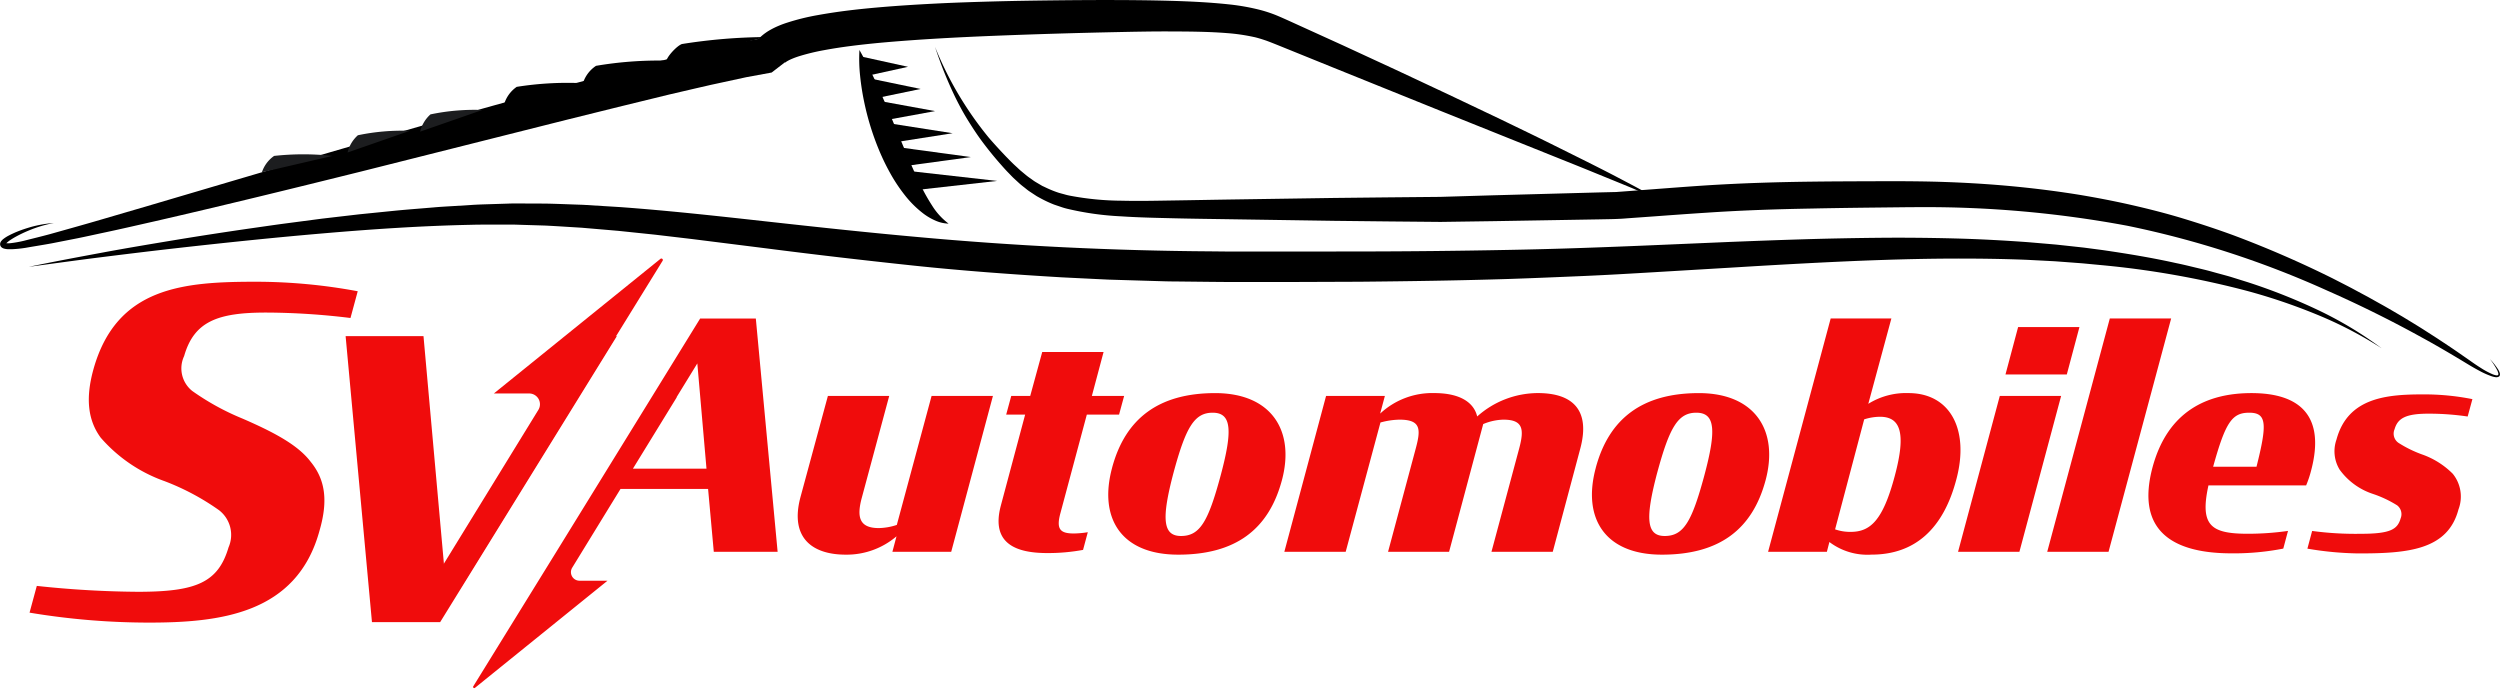
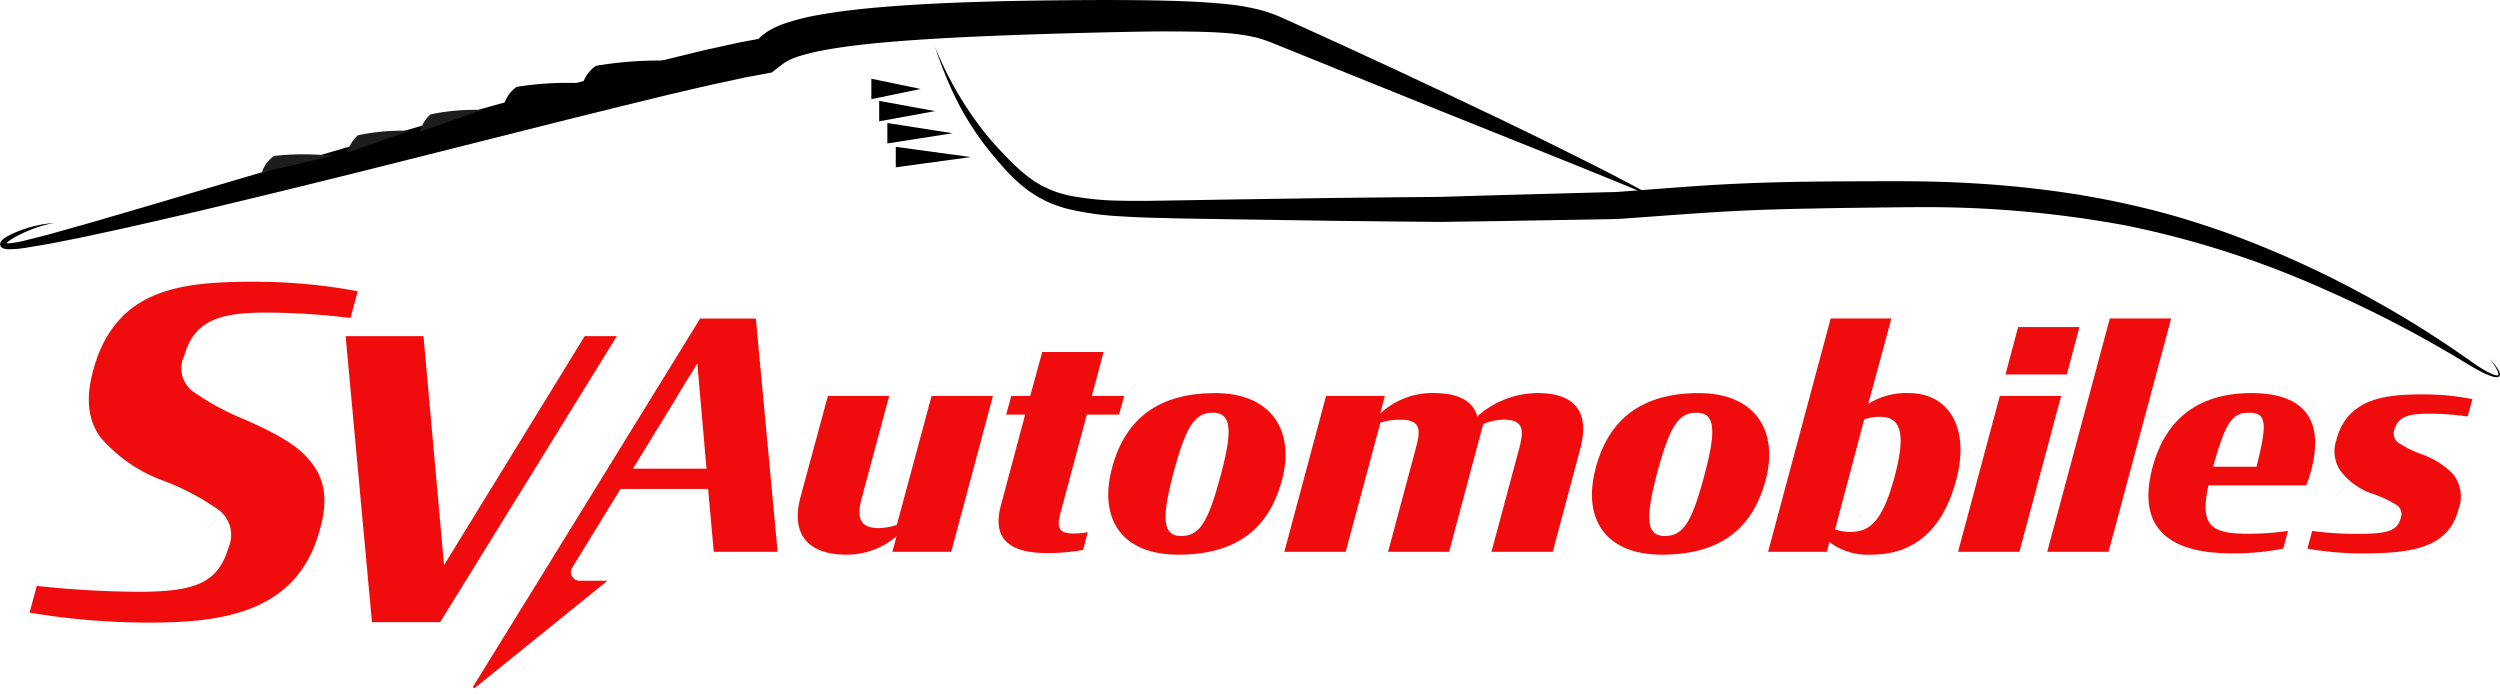
<svg xmlns="http://www.w3.org/2000/svg" width="169.687" height="47.202" viewBox="0 0 169.687 47.202">
  <defs>
    <style>.a,.b{fill:#f00c0c;}.a{stroke:rgba(0,0,0,0);stroke-miterlimit:10;}.c{fill:#1c1d1f;}</style>
  </defs>
  <g transform="translate(-630.904 -817.163)">
    <path class="a" d="M-2259.292,829.58l5.637-9.129h0l9.763-15.836h3.777l1.48,15.836h-4.333l-.387-4.27h-5.942l-.771,1.255-1.849,3.015h0l-.66,1.076a.581.581,0,0,0,.495.886h1.9l-8.99,7.266a.077.077,0,0,1-.052.021A.078.078,0,0,1-2259.292,829.58Zm15.829-14.772-.622-7.145-1.4,2.28,0,.026-2.971,4.838Zm-45.947,9.772.492-1.815a67.894,67.894,0,0,0,6.861.4c3.938,0,5.445-.616,6.153-3.015a2.115,2.115,0,0,0-.646-2.524,16.476,16.476,0,0,0-3.692-1.969,10.3,10.3,0,0,1-4.338-2.953c-.861-1.169-1.047-2.646-.492-4.646,1.569-5.6,6.123-5.938,11.045-5.938a37.8,37.8,0,0,1,6.892.646l-.492,1.815a48,48,0,0,0-5.723-.369c-3.262,0-4.892.584-5.568,2.953a1.958,1.958,0,0,0,.553,2.37,16.994,16.994,0,0,0,3.415,1.876c2.123.923,3.754,1.785,4.615,2.922.985,1.2,1.2,2.615.616,4.646-1.538,5.723-6.83,6.277-11.63,6.277A49.366,49.366,0,0,1-2289.409,824.58Zm23.241.643-1.788-19.409h5.286l1.394,15.542,9.546-15.542h2.182l-11.991,19.409Zm98.923-5.438-.171.665h-3.99l4.248-15.836h4.12l-1.567,5.793a4.833,4.833,0,0,1,2.725-.729c2.854,0,4.163,2.51,3.24,5.9-.879,3.3-2.788,5.064-5.75,5.064A4.28,4.28,0,0,1-2167.246,819.786Zm2.362-8.325-.408,1.544-1.567,5.923a3.091,3.091,0,0,0,1.051.171c1.331,0,2.189-.751,3-3.8.795-2.962.365-4.013-1.009-4.013A3.586,3.586,0,0,0-2164.884,811.461Zm-18.218,3.282c.9-3.347,3.175-5.063,6.995-5.063,3.842,0,5.429,2.575,4.528,5.922s-3.155,5.043-7.039,5.043S-2184.026,818.155-2183.1,814.743Zm4.162.365c-.815,3.09-.73,4.27.516,4.27,1.288,0,1.845-.987,2.681-4.077.837-3.111.751-4.291-.536-4.291C-2177.523,811.01-2178.1,812-2178.94,815.108Zm-36.992-.365c.9-3.347,3.174-5.063,6.994-5.063,3.841,0,5.43,2.575,4.529,5.922s-3.156,5.043-7.039,5.043S-2216.855,818.155-2215.931,814.743Zm4.162.365c-.815,3.09-.729,4.27.515,4.27,1.288,0,1.847-.987,2.683-4.077.837-3.111.752-4.291-.536-4.291C-2210.352,811.01-2210.932,812-2211.77,815.108Zm-25.32,1.652,1.867-6.889h4.162l-1.866,6.931c-.343,1.288-.171,2.039,1.16,2.039a4.083,4.083,0,0,0,1.222-.214l2.36-8.755h4.164l-2.832,10.58h-3.992l.279-1.052a5.21,5.21,0,0,1-3.454,1.245C-2236.252,820.644-2237.819,819.528-2237.09,816.761Zm102.288,3.476.322-1.2a22.026,22.026,0,0,0,3.282.194c2.04,0,2.511-.3,2.726-1.052a.757.757,0,0,0-.237-.879,7.683,7.683,0,0,0-1.631-.772,4.536,4.536,0,0,1-2.273-1.652,2.388,2.388,0,0,1-.215-2.039c.772-2.875,3.455-3.069,5.9-3.069a16.784,16.784,0,0,1,3.326.322l-.322,1.18a18.052,18.052,0,0,0-2.659-.193c-1.525,0-2.083.3-2.3,1.051a.758.758,0,0,0,.322.966,7.985,7.985,0,0,0,1.544.751,5.516,5.516,0,0,1,2.081,1.31,2.456,2.456,0,0,1,.387,2.425c-.729,2.768-3.476,2.983-6.782,2.983A22.211,22.211,0,0,1-2134.8,820.237Zm-10.513-5.514c1.029-3.82,3.711-5.043,6.716-5.043,3.389,0,5,1.631,4.055,5.235a7.189,7.189,0,0,1-.344,1.031h-6.63c-.6,2.746.172,3.282,2.7,3.282a19.551,19.551,0,0,0,2.7-.193l-.321,1.2a17.421,17.421,0,0,1-3.5.322C-2143.878,820.559-2146.474,819.078-2145.315,814.722Zm4.118-.043h2.94c.729-2.9.708-3.669-.494-3.669C-2139.907,811.01-2140.358,811.632-2141.2,814.679Zm-82.289,2.64,1.651-6.18h-1.287l.343-1.266h1.288l.815-2.983h4.164l-.795,2.983h2.19l-.344,1.266h-2.188l-1.8,6.717c-.279,1.051-.021,1.352.923,1.352a6.393,6.393,0,0,0,.944-.086l-.322,1.2a13.063,13.063,0,0,1-2.425.215C-2222.455,820.537-2224.171,819.894-2223.485,817.319Zm71.024,3.132,4.248-15.836h4.164l-4.25,15.836Zm-6.052,0,2.833-10.579h4.163l-2.832,10.579Zm-31.67,0,1.888-7.038c.342-1.287.256-1.931-1.073-1.931a3.754,3.754,0,0,0-1.375.3l-2.316,8.669h-4.142l1.887-7.038c.344-1.287.344-1.931-1.115-1.931a5.213,5.213,0,0,0-1.288.193l-2.36,8.776h-4.164l2.833-10.579h3.991l-.321,1.2a5.179,5.179,0,0,1,3.668-1.394c1.8,0,2.7.665,2.919,1.588a6.2,6.2,0,0,1,4.121-1.588c2.273,0,3.6,1.073,2.874,3.776l-1.866,6.995Zm34.889-12.037.858-3.218h4.162l-.858,3.218Z" transform="translate(2922.32 34.166)" />
-     <path class="b" d="M884.92,991.013l7.2-11.719a.731.731,0,0,0-.623-1.114H889.1l11.31-9.14a.1.1,0,0,1,.15.123l-13.809,22.363" transform="translate(-224.675 -134.31)" />
-     <path d="M1135.793,846.546a32.145,32.145,0,0,1,1.519,3.083c.455,1.029.875,2.059,1.3,3.077s.851,2.026,1.327,3a12.965,12.965,0,0,0,.79,1.407,4.491,4.491,0,0,0,1.114,1.217,2.332,2.332,0,0,1-.883-.2,4.012,4.012,0,0,1-.8-.461,6.941,6.941,0,0,1-1.292-1.276,11,11,0,0,1-.985-1.482,15.141,15.141,0,0,1-.764-1.579,18.135,18.135,0,0,1-1.017-3.316,17.075,17.075,0,0,1-.264-1.714A10.845,10.845,0,0,1,1135.793,846.546Z" transform="translate(-446.554 -25.989)" />
-     <path d="M1140.326,851.124l-3.154.693v-1.386Z" transform="translate(-447.789 -29.426)" />
+     <path d="M1140.326,851.124v-1.386Z" transform="translate(-447.789 -29.426)" />
    <path d="M1146.26,864.132l-3.345.693v-1.386Z" transform="translate(-452.869 -40.931)" />
    <path d="M1151.312,877.14l-3.794.693v-1.386Z" transform="translate(-456.94 -52.436)" />
    <path d="M1156.757,890.148l-4.429.693v-1.386Z" transform="translate(-461.195 -63.942)" />
    <path d="M1162.367,904.156l-5.095.693v-1.386Z" transform="translate(-465.567 -76.332)" />
-     <path d="M1169.609,918.164l-6.168.693V917.47Z" transform="translate(-471.024 -88.721)" />
-     <path d="M647.794,941.016c1.646-.343,3.3-.651,4.953-.959s3.312-.585,4.972-.86,3.323-.529,4.988-.772c.833-.117,1.666-.242,2.5-.352l2.5-.329,2.51-.292,2.516-.254c.84-.08,1.682-.142,2.523-.214.42-.039.843-.061,1.264-.087l1.266-.077c.422-.031.846-.042,1.269-.056l1.271-.04c.424-.019.849-.006,1.273-.007l1.274.005c.848.018,1.695.056,2.542.083l2.534.156c3.373.248,6.723.62,10.062.99s6.672.731,10.007,1.03q10,.918,20.042.984l1.254.013,1.26,0,2.52,0,5.036-.005q5.034-.007,10.061-.106,2.514-.047,5.025-.133t5.027-.195l5.037-.215c1.681-.066,3.362-.13,5.046-.18s3.369-.083,5.056-.1,3.376,0,5.064.043,3.378.132,5.065.256l1.264.108.632.055.631.068,1.261.138,1.258.166c1.674.244,3.344.518,5,.887.415.083.825.185,1.237.284s.823.193,1.231.309.817.219,1.223.338l1.211.378a39.412,39.412,0,0,1,4.71,1.87,25.816,25.816,0,0,1,4.329,2.6,26.908,26.908,0,0,0-4.458-2.313,39.362,39.362,0,0,0-4.746-1.6,60.8,60.8,0,0,0-9.854-1.735l-1.246-.118-1.249-.094-.624-.046-.625-.033-1.25-.065c-1.668-.067-3.339-.09-5.01-.085s-3.344.043-5.017.1-3.346.135-5.021.223-3.349.186-5.025.289l-5.032.3c-1.68.1-3.359.2-5.044.272s-3.367.144-5.051.2c-3.368.106-6.735.155-10.1.188l-5.046.019-2.521,0h-1.26l-1.266-.011-2.532-.028c-.422,0-.844-.017-1.266-.029l-1.266-.038-1.266-.038-.633-.019-.632-.03-2.53-.124c-3.37-.2-6.739-.444-10.093-.8s-6.7-.744-10.035-1.174l-5-.628-2.494-.294-2.494-.26-2.493-.213c-.831-.048-1.662-.107-2.493-.147l-1.246-.038c-.416-.01-.831-.034-1.247-.026l-1.249,0c-.416,0-.833,0-1.25.013-3.337.068-6.683.293-10.024.579s-6.681.633-10.019,1.011c-1.669.188-3.336.392-5,.6S649.46,940.792,647.794,941.016Z" transform="translate(-14.939 -105.741)" />
    <path d="M1285.87,865.933a5.106,5.106,0,0,1,.561.711,1.129,1.129,0,0,1,.1.211l.016.06a.657.657,0,0,1,.006.067.185.185,0,0,1-.063.14.361.361,0,0,1-.262.041,1.459,1.459,0,0,1-.23-.055,5.474,5.474,0,0,1-.837-.372c-.269-.142-.531-.294-.79-.451-1.027-.623-2.059-1.234-3.112-1.808q-3.148-1.739-6.434-3.188a64.259,64.259,0,0,0-13.566-4.4,74.434,74.434,0,0,0-14.19-1.262c-.595,0-1.19.009-1.793.015l-1.8.02c-1.2.015-2.4.032-3.6.058-2.4.043-4.781.12-7.164.282-1.193.076-2.39.164-3.589.252l-1.812.13c-.614.056-1.214.057-1.817.07l-7.233.123-3.616.052-3.609-.034-3.609-.04-3.609-.055-3.609-.055c-1.2-.019-2.406-.033-3.608-.062s-2.414-.052-3.63-.133a19.78,19.78,0,0,1-3.66-.513,4.422,4.422,0,0,1-.453-.135c-.15-.051-.3-.1-.449-.152a7.987,7.987,0,0,1-.865-.4l-.21-.114-.1-.057-.1-.065-.4-.264c-.132-.088-.249-.193-.374-.288a4.508,4.508,0,0,1-.358-.3l-.343-.316c-.112-.107-.215-.22-.323-.33-.218-.218-.417-.45-.619-.678-.4-.458-.781-.929-1.148-1.418s-.7-1-1.018-1.515-.605-1.052-.873-1.6a27.369,27.369,0,0,1-1.345-3.358,23.55,23.55,0,0,0,3.638,6.149c.385.449.792.888,1.2,1.316.208.211.413.426.631.622.108.1.213.2.324.3l.335.278a4.051,4.051,0,0,0,.345.261c.118.081.23.172.353.244l.367.217.092.054.1.045.192.091a7.14,7.14,0,0,0,.788.316c.135.043.275.077.412.115a3.783,3.783,0,0,0,.417.1,19.356,19.356,0,0,0,3.492.334c1.187.03,2.383,0,3.583-.018s2.4-.042,3.606-.061l3.605-.054,3.605-.054,3.6-.039,3.6-.034,3.6-.107,7.192-.195.9-.022.225-.005c.074,0,.147-.01.221-.015l.441-.033,1.785-.134c1.2-.09,2.4-.184,3.606-.263,2.416-.156,4.843-.231,7.253-.26,1.206-.015,2.41-.021,3.615-.025s2.4-.011,3.62.006c2.427.032,4.857.164,7.275.423q1.813.194,3.617.483c1.2.2,2.4.43,3.583.7s2.369.572,3.533.927,2.319.736,3.458,1.156a70.98,70.98,0,0,1,6.663,2.9c.537.278,1.079.546,1.61.837l.8.429.791.443c.53.291,1.046.6,1.569.906l.773.471c.257.158.514.316.767.481l.762.489.754.5c.5.331.995.682,1.49,1.024.243.174.489.343.742.5a5.329,5.329,0,0,0,.78.42,1.323,1.323,0,0,0,.2.065.276.276,0,0,0,.175,0c.031-.018.038-.085.018-.153a1.1,1.1,0,0,0-.079-.2A5.059,5.059,0,0,0,1285.87,865.933Z" transform="translate(-485.965 -24.403)" />
    <path d="M634.56,832.3a8.406,8.406,0,0,0-1.712.513,8.775,8.775,0,0,0-.8.377c-.129.07-.256.143-.378.222a2.089,2.089,0,0,0-.329.253.47.47,0,0,0-.054.064c-.013.017-.019.039-.012.023a.087.087,0,0,0,0-.052.228.228,0,0,0-.013-.025l-.01-.012c-.006-.006.009,0,.034.006a1.6,1.6,0,0,0,.387-.007,7.735,7.735,0,0,0,.859-.157c.578-.148,1.156-.287,1.732-.442,1.152-.324,2.3-.642,3.453-.98l3.448-1.009c4.6-1.356,9.192-2.721,13.8-4.057s9.218-2.65,13.852-3.9l3.479-.933,3.494-.9,1.756-.43c.585-.143,1.169-.29,1.764-.416l1.777-.392,1.822-.341-.92.709a2.348,2.348,0,0,1,.614-.814,3.573,3.573,0,0,1,.614-.425,5.358,5.358,0,0,1,.57-.274c.185-.078.366-.143.545-.2a15.392,15.392,0,0,1,2.08-.513c1.36-.247,2.7-.4,4.033-.517s2.664-.2,3.992-.267,2.653-.109,3.977-.145,2.647-.055,3.969-.071,2.643-.025,3.967-.023,2.649.015,3.981.053,2.667.1,4.032.247a14.9,14.9,0,0,1,2.084.375,9.232,9.232,0,0,1,1.041.342c.344.14.635.275.941.411l3.605,1.639,3.593,1.661,3.584,1.681,3.574,1.7c1.187.577,2.378,1.146,3.56,1.735l1.773.882q.887.44,1.769.891c.588.3,1.172.61,1.756.918s1.167.624,1.721.984c-.3-.143-.59-.292-.9-.415s-.6-.266-.908-.39c-.61-.252-1.218-.5-1.831-.749s-1.22-.5-1.832-.745l-1.836-.736-7.343-2.946-7.335-2.96-3.663-1.484c-.3-.12-.615-.248-.886-.345-.14-.046-.279-.094-.42-.135s-.28-.082-.426-.11a13.094,13.094,0,0,0-1.817-.26c-1.261-.1-2.565-.107-3.868-.112s-2.617.025-3.93.052c-2.626.058-5.259.136-7.881.24s-5.241.243-7.826.476c-1.29.122-2.575.271-3.809.5a14.457,14.457,0,0,0-1.759.429c-.134.044-.264.091-.382.14a2.987,2.987,0,0,0-.322.151,1.25,1.25,0,0,0-.2.132c-.037.03-.022.035.01-.04l-.92.709-1.713.315-1.735.376c-.289.065-.578.122-.869.191l-.871.2-1.741.405-3.482.851-3.484.864-13.94,3.509c-4.653,1.156-9.311,2.3-13.99,3.375-1.171.265-2.339.537-3.515.785-.588.125-1.173.257-1.762.376l-1.77.348c-.593.11-1.191.2-1.784.306a8.117,8.117,0,0,1-.921.092c-.079,0-.159,0-.242,0a1.272,1.272,0,0,1-.266-.038.472.472,0,0,1-.172-.081.258.258,0,0,1-.05-.05.241.241,0,0,1-.043-.073.263.263,0,0,1-.019-.086.327.327,0,0,1,.006-.077.4.4,0,0,1,.093-.173.83.83,0,0,1,.1-.1,2.4,2.4,0,0,1,.408-.26c.138-.072.277-.136.418-.2a9,9,0,0,1,.857-.309A7.822,7.822,0,0,1,634.56,832.3Z" transform="translate(0 0)" />
-     <path d="M1029.162,838.852a37.882,37.882,0,0,0-5.707.474c-.359.125-1.078.918-1.066,1.205Z" transform="translate(-346.264 -19.175)" />
    <path d="M978.989,852.616a25.344,25.344,0,0,0-4.664.355,2.205,2.205,0,0,0-.891,1.183Z" transform="translate(-302.965 -31.34)" />
    <path d="M932.375,865.731a22.021,22.021,0,0,0-4.347.254,2.193,2.193,0,0,0-.85,1.164Z" transform="translate(-262.052 -42.927)" />
    <path class="c" d="M882.045,881.569a14.585,14.585,0,0,0-3.523.3,2.281,2.281,0,0,0-.7,1.171Z" transform="translate(-218.4 -56.942)" />
    <path class="c" d="M839.391,893.83a14.572,14.572,0,0,0-3.523.3,2.28,2.28,0,0,0-.7,1.171Z" transform="translate(-180.673 -67.787)" />
    <path class="c" d="M789.6,907.948a18.2,18.2,0,0,0-3.956,0,2.177,2.177,0,0,0-.83,1.112Z" transform="translate(-136.133 -80.203)" />
  </g>
</svg>